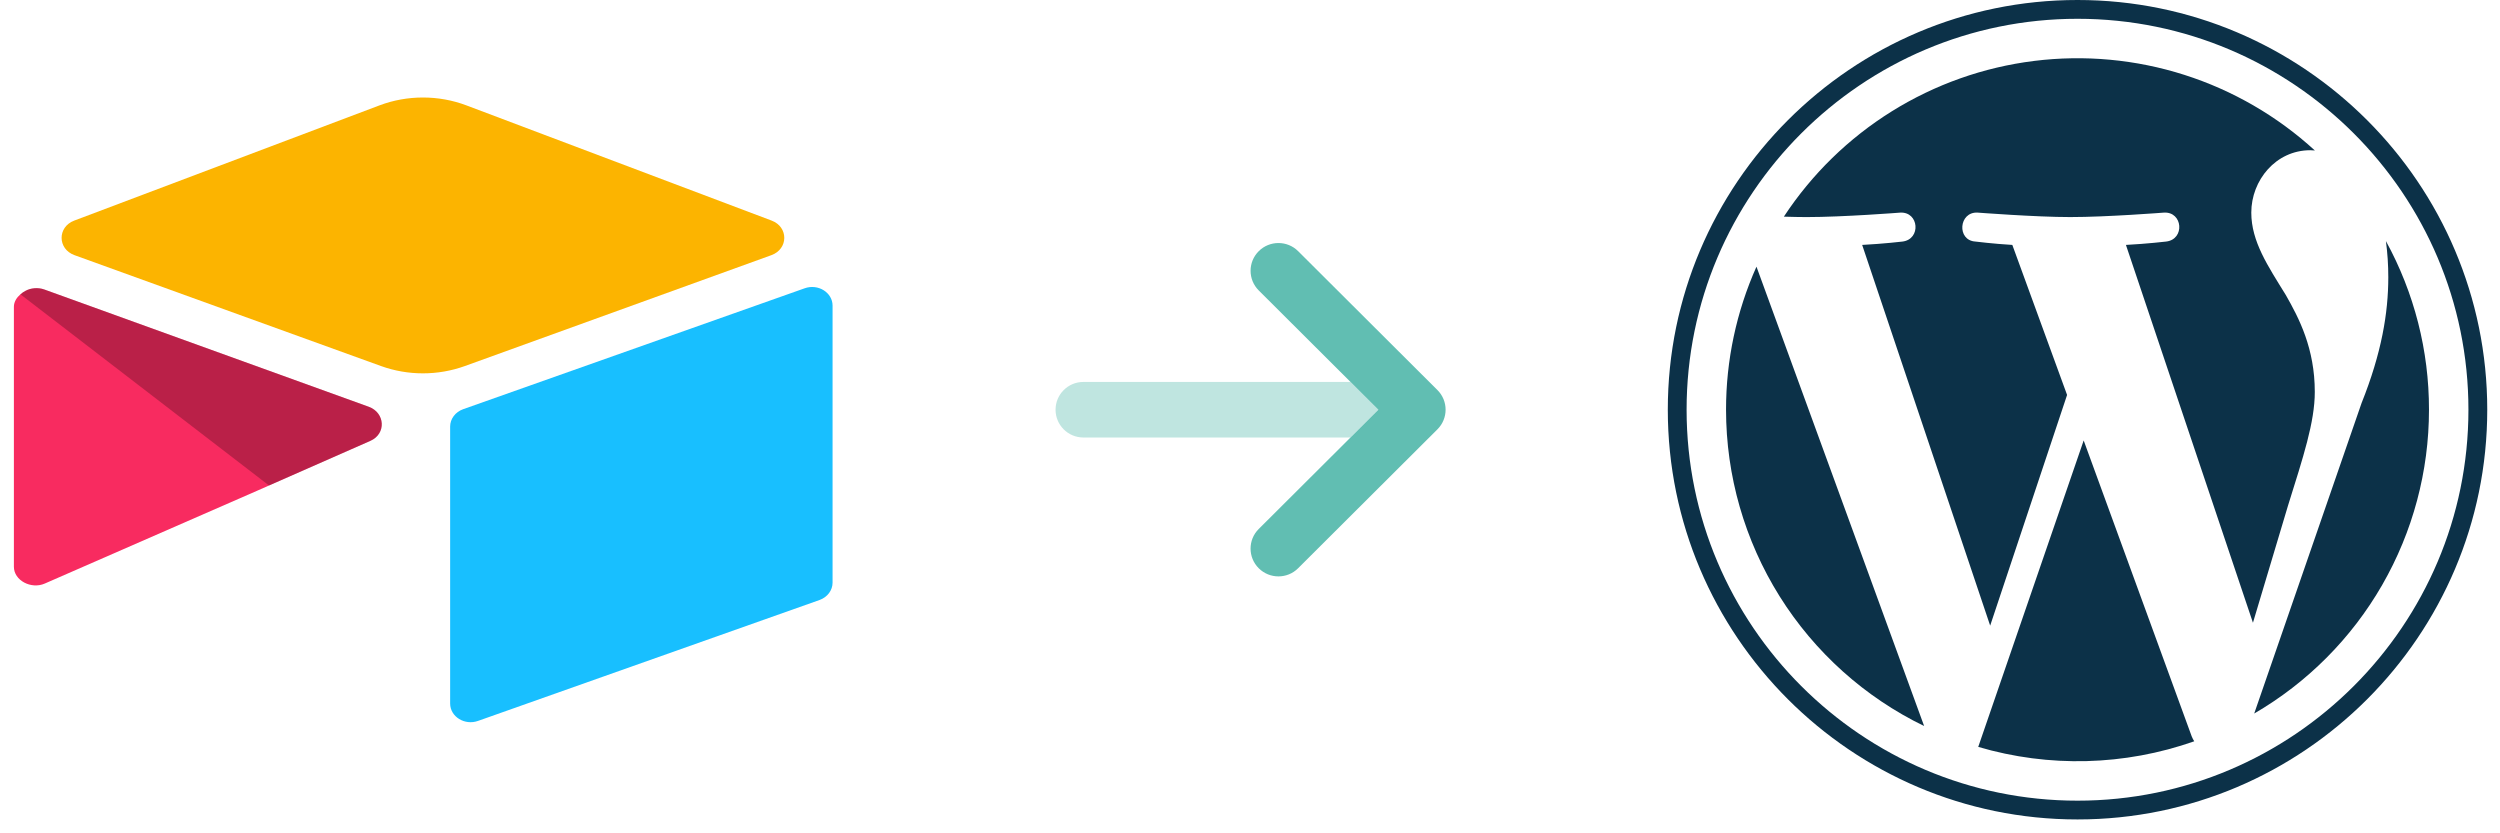
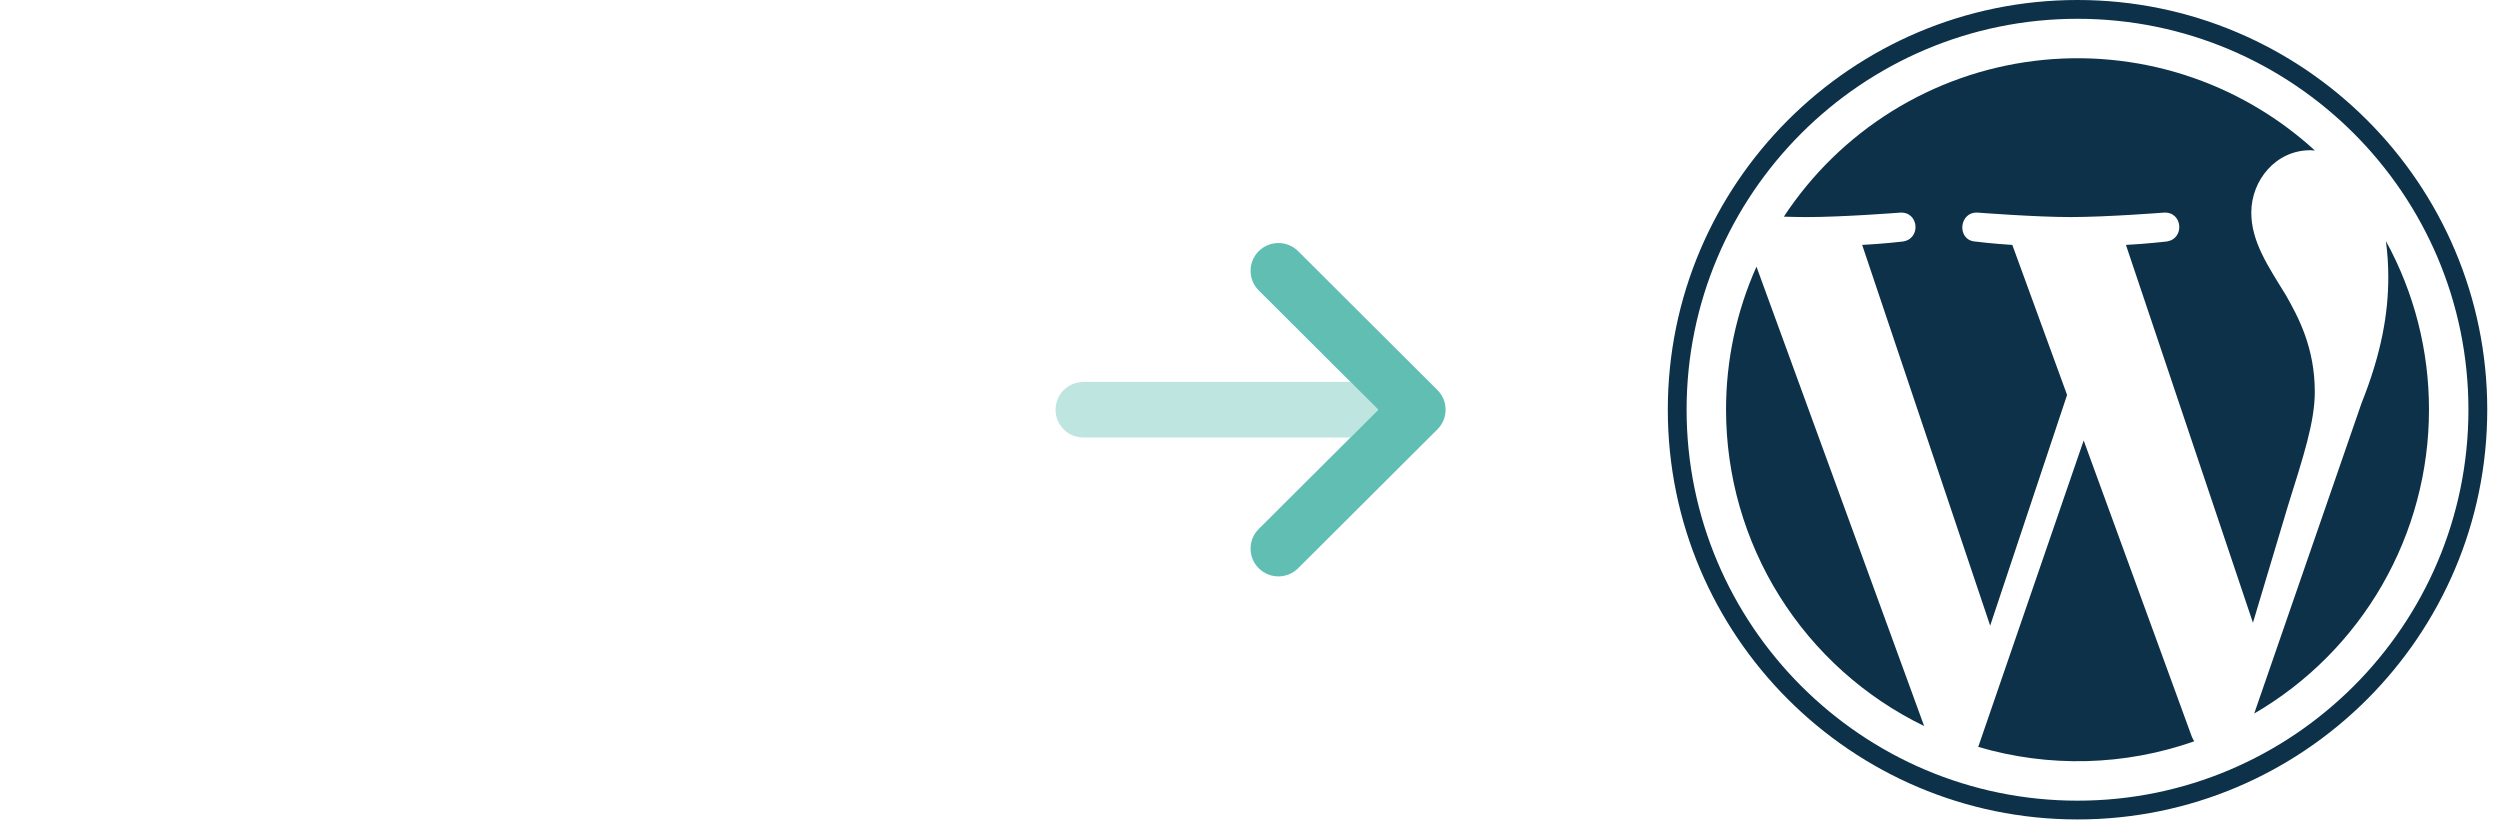
<svg xmlns="http://www.w3.org/2000/svg" width="180" height="60" viewBox="0 0 180 60" fill="none">
  <rect width="180" height="60" fill="white" />
  <g clip-path="url(#clip0_1863_34360)">
    <path d="M27.321 7.588L5.345 15.883C4.123 16.344 4.135 17.928 5.365 18.372L27.433 26.355C29.372 27.056 31.532 27.056 33.471 26.355L55.539 18.372C56.768 17.928 56.782 16.344 55.559 15.883L33.583 7.588C31.578 6.831 29.326 6.831 27.321 7.588" fill="#FCB400" />
-     <path d="M32.41 30.713V50.654C32.41 51.602 33.459 52.252 34.425 51.903L59.016 43.197C59.29 43.097 59.525 42.925 59.691 42.703C59.857 42.48 59.946 42.217 59.945 41.948V22.007C59.945 21.059 58.897 20.409 57.93 20.759L33.34 29.465C33.066 29.564 32.83 29.736 32.665 29.959C32.499 30.181 32.41 30.444 32.41 30.713Z" fill="#18BFFF" />
+     <path d="M32.41 30.713V50.654C32.41 51.602 33.459 52.252 34.425 51.903L59.016 43.197C59.857 42.48 59.946 42.217 59.945 41.948V22.007C59.945 21.059 58.897 20.409 57.93 20.759L33.34 29.465C33.066 29.564 32.83 29.736 32.665 29.959C32.499 30.181 32.41 30.444 32.41 30.713Z" fill="#18BFFF" />
    <path d="M26.667 31.742L19.369 34.956L18.628 35.283L3.223 42.016C2.247 42.445 1 41.796 1 40.807V22.09C1 21.733 1.201 21.424 1.471 21.191C1.582 21.09 1.707 21.005 1.844 20.936C2.212 20.734 2.737 20.68 3.184 20.841L26.545 29.285C27.732 29.714 27.826 31.232 26.667 31.742Z" fill="#F82B60" />
    <path d="M26.667 31.742L19.369 34.956L1.471 21.191C1.581 21.09 1.707 21.004 1.844 20.936C2.212 20.734 2.737 20.68 3.183 20.841L26.544 29.285C27.732 29.714 27.825 31.232 26.667 31.742Z" fill="black" fill-opacity="0.25" />
  </g>
  <g clip-path="url(#clip1_1863_34360)">
    <path d="M92.046 41.5C91.533 41.5 91.02 41.304 90.629 40.914C89.845 40.132 89.845 38.867 90.629 38.086L99.242 29.5L90.63 20.912C89.846 20.131 89.846 18.865 90.63 18.084C91.413 17.303 92.683 17.303 93.466 18.084L103.495 28.084C104.279 28.865 104.279 30.131 103.495 30.912L93.466 40.912C93.075 41.306 92.561 41.5 92.046 41.5Z" fill="#61BEB2" />
    <path opacity="0.4" d="M97.237 31.5H78.006C76.898 31.5 76 30.606 76 29.5C76 28.394 76.898 27.5 78.006 27.5H97.237L99.243 29.5L97.237 31.5Z" fill="#61BEB2" />
  </g>
  <g clip-path="url(#clip2_1863_34360)">
    <path d="M124.275 29.499C124.275 34.252 125.612 38.909 128.134 42.937C130.657 46.964 134.262 50.201 138.538 52.275L126.466 19.2C125.019 22.441 124.273 25.95 124.275 29.499Z" fill="#0C3148" />
    <path d="M166.665 28.222C166.665 25.094 165.541 22.928 164.578 21.242C163.295 19.158 162.093 17.392 162.093 15.308C162.093 12.981 163.857 10.816 166.342 10.816C166.454 10.816 166.561 10.83 166.67 10.835C163.968 8.361 160.761 6.503 157.271 5.389C153.78 4.276 150.089 3.934 146.454 4.387C142.818 4.84 139.324 6.077 136.213 8.013C133.103 9.949 130.45 12.537 128.438 15.599C129.031 15.617 129.591 15.63 130.066 15.63C132.713 15.63 136.81 15.309 136.81 15.309C138.175 15.228 138.335 17.232 136.973 17.393C136.973 17.393 135.602 17.555 134.076 17.634L143.292 45.046L148.83 28.436L144.887 17.634C143.524 17.554 142.232 17.392 142.232 17.392C140.868 17.313 141.028 15.228 142.392 15.308C142.392 15.308 146.571 15.629 149.058 15.629C151.704 15.629 155.802 15.308 155.802 15.308C157.167 15.227 157.328 17.231 155.964 17.392C155.964 17.392 154.59 17.554 153.067 17.634L162.212 44.838L164.737 36.403C165.832 32.903 166.665 30.388 166.665 28.222Z" fill="#0C3148" />
    <path d="M150.025 31.713L142.433 53.777C147.531 55.278 152.972 55.137 157.985 53.373C157.915 53.263 157.855 53.146 157.805 53.025L150.025 31.713Z" fill="#0C3148" />
    <path d="M171.786 17.357C171.901 18.22 171.958 19.089 171.957 19.96C171.957 22.528 171.477 25.415 170.032 29.024L162.303 51.374C166.131 49.149 169.309 45.957 171.517 42.118C173.726 38.279 174.887 33.928 174.887 29.499C174.893 25.255 173.827 21.079 171.786 17.357Z" fill="#0C3148" />
    <path d="M149.581 0C133.316 0 120.082 13.233 120.082 29.499C120.082 45.765 133.316 59 149.581 59C165.847 59 179.082 45.767 179.082 29.499C179.082 13.232 165.846 0 149.581 0ZM149.581 57.648C134.062 57.648 121.435 45.02 121.435 29.499C121.435 13.978 134.062 1.353 149.581 1.353C165.101 1.353 177.727 13.979 177.727 29.499C177.727 45.02 165.1 57.648 149.581 57.648Z" fill="#0C3148" />
  </g>
  <defs>
    <clipPath id="clip0_1863_34360">
-       <rect width="59" height="45" fill="white" transform="translate(1 7)" />
-     </clipPath>
+       </clipPath>
    <clipPath id="clip1_1863_34360">
      <rect width="28.082" height="32" fill="white" transform="translate(76 13.5)" />
    </clipPath>
    <clipPath id="clip2_1863_34360">
      <rect width="59" height="59" fill="white" transform="translate(120.082)" />
    </clipPath>
  </defs>
</svg>